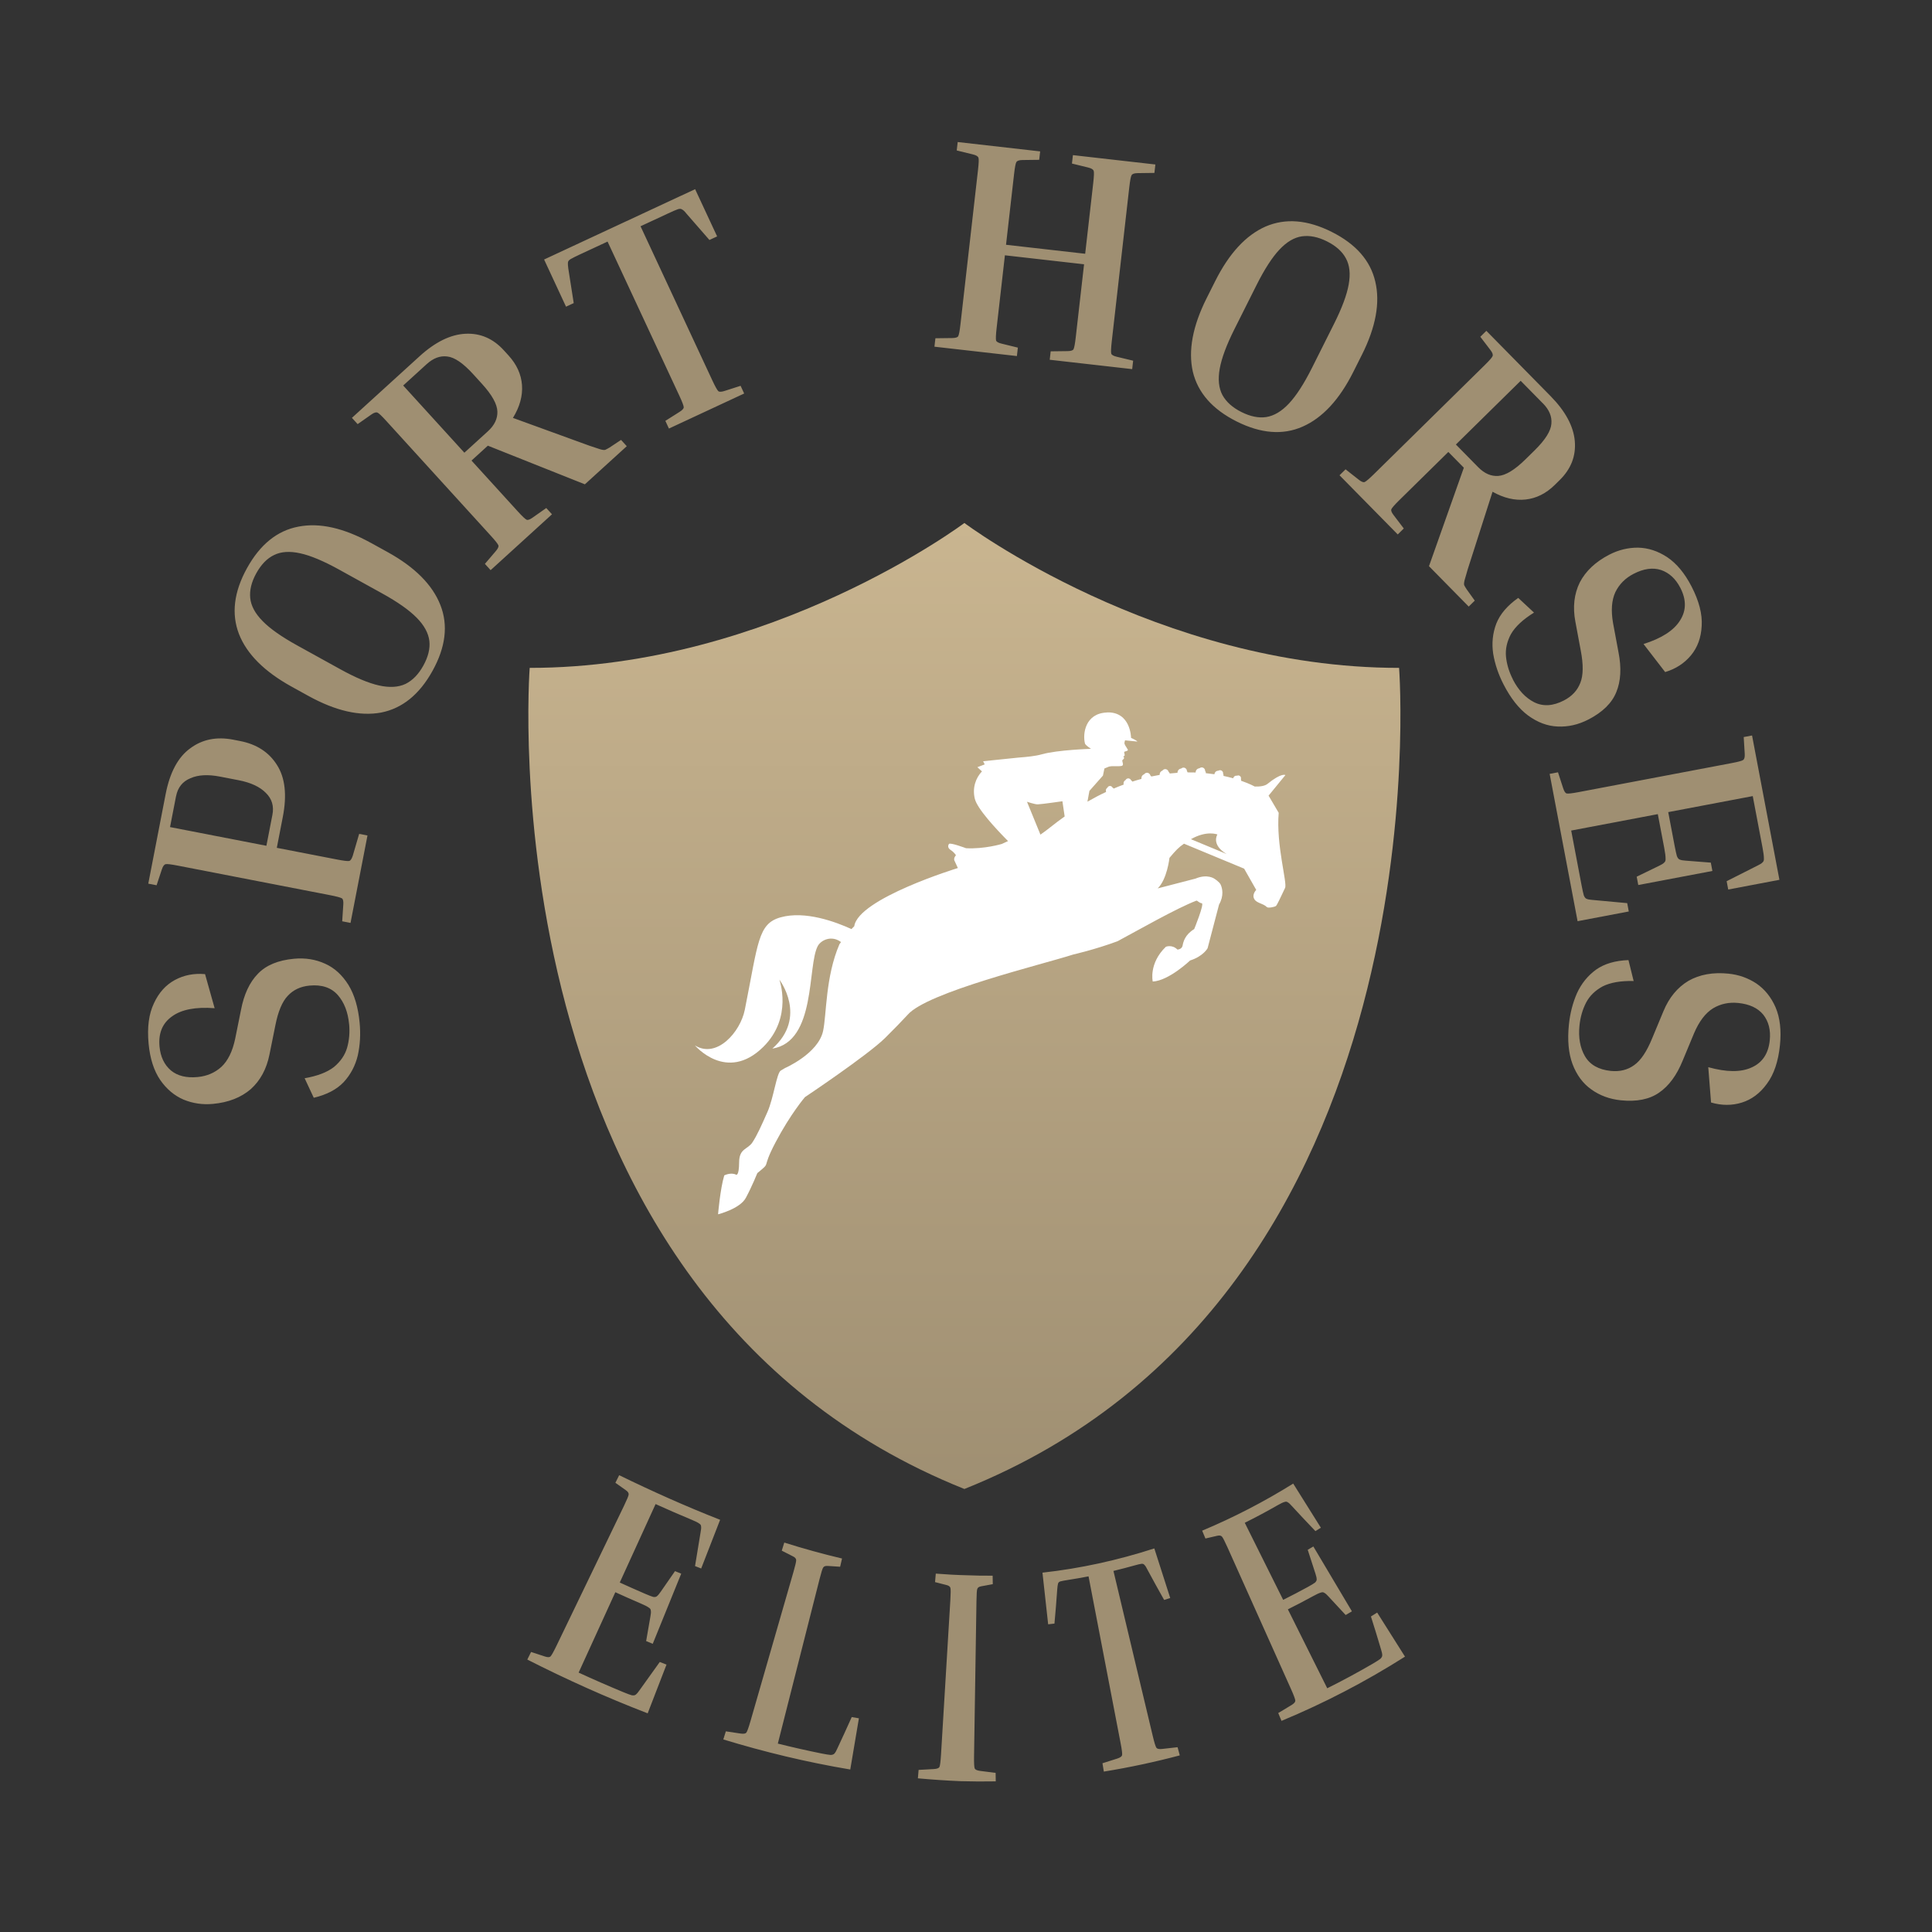
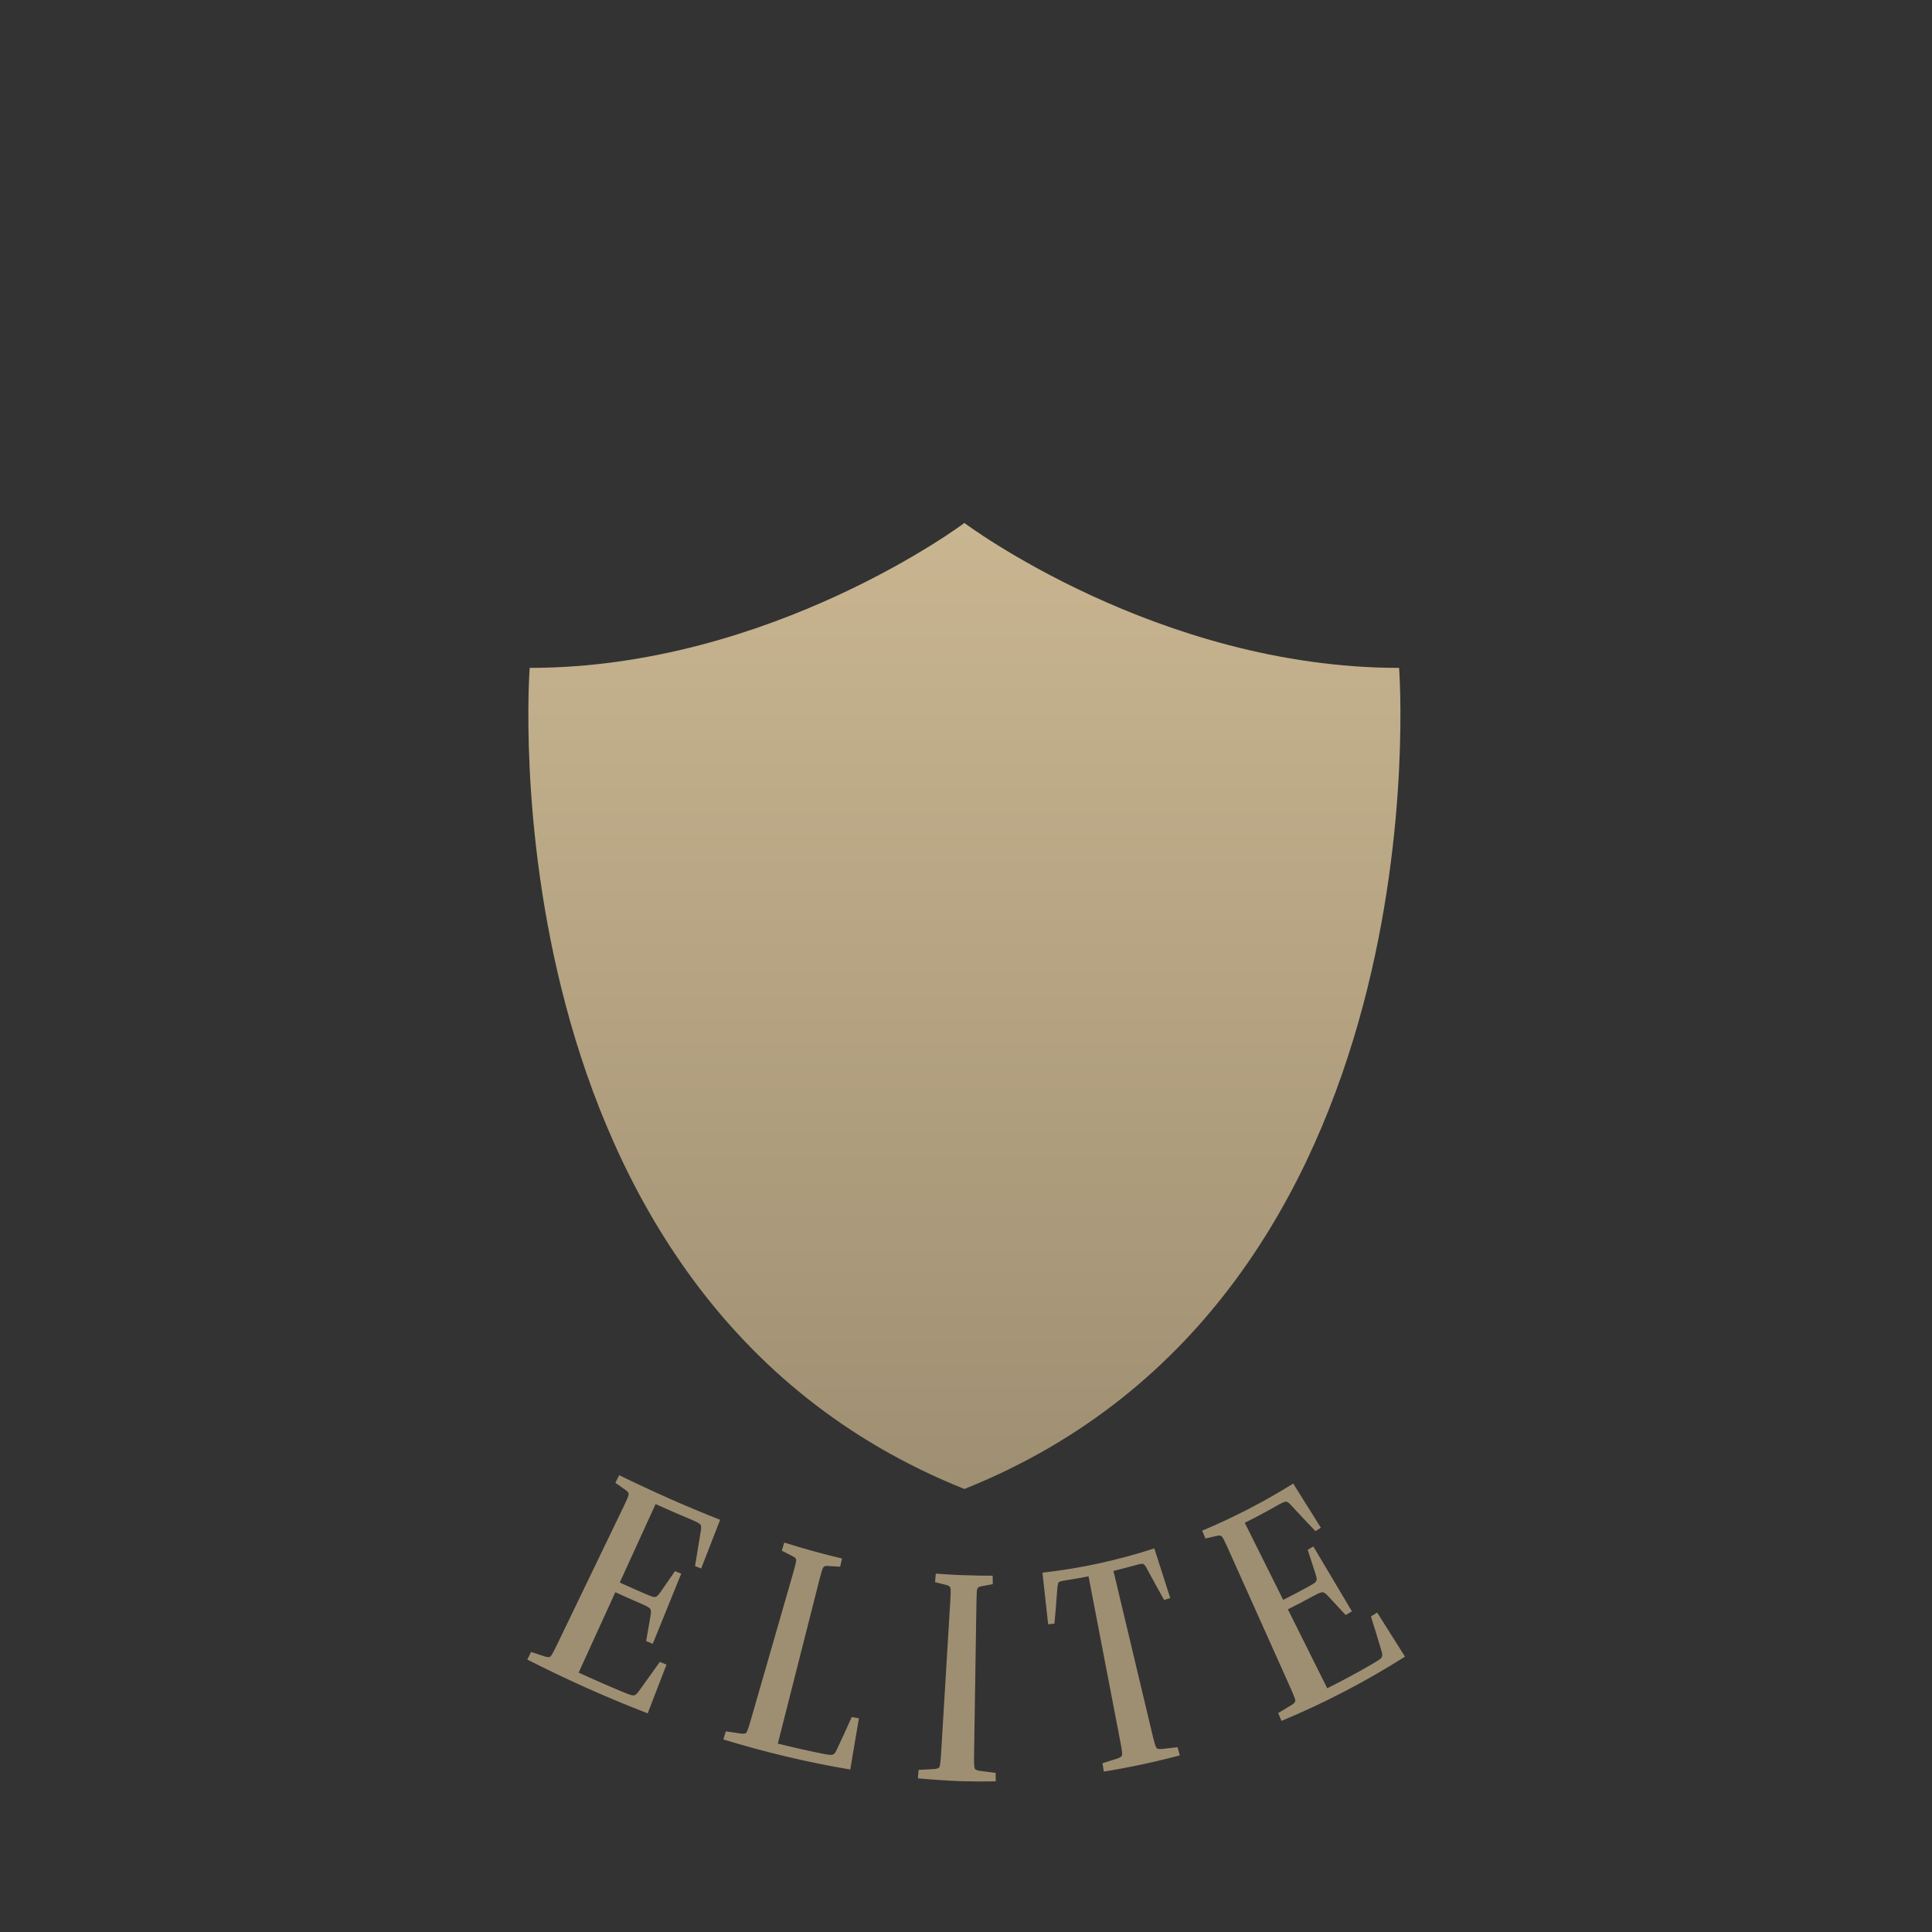
<svg xmlns="http://www.w3.org/2000/svg" xmlns:xlink="http://www.w3.org/1999/xlink" width="72mm" height="72mm" viewBox="0 0 72 72" version="1.1" id="svg1">
  <rect x="0" y="0" width="72" height="72" fill="#333333" stroke="none" />
  <defs id="defs1">
    <linearGradient xlink:href="#linearGradient14" id="linearGradient76" gradientUnits="userSpaceOnUse" gradientTransform="matrix(0.265,0,0,0.265,-146.215,113.349)" x1="969.473" y1="221.886" x2="969.473" y2="85.823" />
    <linearGradient id="linearGradient14">
      <stop style="stop-color:#9f8f72;stop-opacity:1;" offset="0" id="stop14" />
      <stop style="stop-color:#c9b590;stop-opacity:1;" offset="1" id="stop15" />
    </linearGradient>
  </defs>
  <g id="layer2" transform="translate(-74.352,-116.566)">
-     <circle style="fill:none;fill-opacity:1;stroke:none;stroke-width:2.464" id="path1" cx="-72.082" cy="-173.863" r="22.754" transform="rotate(166.645)" />
-     <path d="m 87.362,154.734 q -0.063,-0.674 -0.419,-1.083 -0.368,-0.419 -1.054,-0.355 -0.506,0.048 -0.814,0.383 -0.31,0.324 -0.463,1.109 l -0.217,1.075 q -0.162,0.809 -0.695,1.29 -0.545,0.471 -1.411,0.552 -0.573,0.054 -1.092,-0.158 -0.52,-0.223 -0.874,-0.734 -0.355,-0.522 -0.433,-1.354 -0.086,-0.91 0.199,-1.504 0.273,-0.593 0.78,-0.867 0.507,-0.274 1.125,-0.219 l 0.357,1.27 q -1.062,-0.082 -1.592,0.308 -0.531,0.379 -0.462,1.121 0.054,0.573 0.424,0.89 0.369,0.306 0.998,0.246 0.517,-0.049 0.883,-0.378 0.365,-0.34 0.514,-1.046 l 0.217,-1.075 q 0.167,-0.877 0.633,-1.352 0.454,-0.474 1.342,-0.557 0.629,-0.059 1.163,0.186 0.521,0.235 0.868,0.792 0.335,0.547 0.416,1.412 0.059,0.629 -0.068,1.208 -0.138,0.58 -0.529,1.002 -0.392,0.411 -1.113,0.581 l -0.34,-0.728 q 0.714,-0.124 1.094,-0.42 0.368,-0.307 0.488,-0.715 0.119,-0.419 0.076,-0.88 z m -7.174,-5.177 -0.31,-0.06 0.647,-3.336 q 0.237,-1.219 0.918,-1.708 0.672,-0.502 1.603,-0.321 l 0.255,0.05 q 0.931,0.181 1.378,0.9 0.449,0.708 0.213,1.927 l -0.224,1.153 2.239,0.434 q 0.377,0.073 0.461,0.055 0.073,-0.02 0.13,-0.193 l 0.239,-0.816 0.31,0.06 -0.632,3.258 -0.31,-0.06 0.041,-0.625 q 0.012,-0.182 -0.048,-0.228 -0.071,-0.048 -0.448,-0.121 l -5.674,-1.101 q -0.377,-0.073 -0.45,-0.053 -0.084,0.018 -0.141,0.191 z m 0.725,-3.321 -0.224,1.153 3.591,0.697 0.224,-1.153 q 0.095,-0.488 -0.244,-0.818 -0.336,-0.341 -1.012,-0.472 l -0.698,-0.135 q -0.676,-0.131 -1.104,0.062 -0.437,0.18 -0.532,0.667 z m 7.265,-9.437 0.623,0.344 q 1.522,0.841 1.965,1.976 0.439,1.12 -0.293,2.444 -0.732,1.324 -1.918,1.558 -1.191,0.219 -2.713,-0.622 l -0.623,-0.344 q -1.522,-0.841 -1.961,-1.96 -0.434,-1.129 0.298,-2.454 0.732,-1.324 1.913,-1.548 1.187,-0.234 2.709,0.607 z m -1.193,0.992 q -0.87,-0.48 -1.445,-0.605 -0.586,-0.13 -0.978,0.066 -0.387,0.186 -0.66,0.68 -0.268,0.484 -0.225,0.92 0.043,0.436 0.465,0.863 0.412,0.421 1.282,0.902 l 1.611,0.89 q 0.86,0.475 1.445,0.605 0.586,0.13 0.988,-0.06 0.392,-0.196 0.66,-0.68 0.273,-0.494 0.225,-0.92 -0.053,-0.442 -0.475,-0.868 -0.422,-0.427 -1.282,-0.902 z m 0.695,-5.419 -0.213,-0.234 2.521,-2.295 q 0.876,-0.798 1.709,-0.839 0.833,-0.041 1.433,0.619 l 0.175,0.192 q 0.456,0.501 0.5,1.102 0.044,0.601 -0.337,1.223 l 2.852,1.037 q 0.267,0.092 0.393,0.13 0.126,0.038 0.191,0.025 0.065,-0.029 0.164,-0.088 l 0.429,-0.284 0.213,0.234 -1.561,1.421 -3.616,-1.44 -0.609,0.555 1.718,1.887 q 0.258,0.284 0.337,0.319 0.071,0.027 0.219,-0.078 l 0.512,-0.36 0.213,0.234 -2.287,2.082 -0.213,-0.234 0.406,-0.476 q 0.118,-0.138 0.098,-0.211 -0.028,-0.081 -0.287,-0.365 l -3.891,-4.274 q -0.258,-0.284 -0.329,-0.311 -0.078,-0.036 -0.227,0.069 z m 2.574,-2.237 -0.876,0.798 2.28,2.504 0.876,-0.798 q 0.367,-0.334 0.354,-0.735 -0.012,-0.416 -0.575,-1.034 L 91.987,130.512 q -0.562,-0.618 -0.968,-0.661 -0.397,-0.051 -0.764,0.284 z m 4.375,-3.898 5.628,-2.621 0.82,1.76 -0.287,0.133 -0.857,-0.983 q -0.093,-0.119 -0.157,-0.151 -0.059,-0.047 -0.166,-0.01 -0.107,0.037 -0.353,0.152 l -1.034,0.481 2.674,5.741 q 0.162,0.348 0.226,0.405 0.059,0.047 0.233,-0.009 l 0.596,-0.191 0.133,0.287 -2.804,1.306 -0.133,-0.287 0.529,-0.334 q 0.154,-0.097 0.156,-0.172 -0.003,-0.086 -0.165,-0.434 l -2.674,-5.741 -1.034,0.481 q -0.235,0.11 -0.343,0.172 -0.098,0.058 -0.1,0.134 -0.007,0.066 0.014,0.218 l 0.202,1.288 -0.287,0.133 z m 21.952,3.771 -0.036,0.314 -3.073,-0.349 0.036,-0.314 0.626,-0.008 q 0.182,-0.002 0.223,-0.066 0.043,-0.075 0.086,-0.456 l 0.309,-2.714 -2.95,-0.335 -0.309,2.714 q -0.043,0.381 -0.019,0.464 0.026,0.071 0.203,0.114 l 0.608,0.149 -0.036,0.314 -3.073,-0.349 0.036,-0.314 0.626,-0.008 q 0.182,-0.002 0.223,-0.066 0.043,-0.075 0.086,-0.456 l 0.653,-5.743 q 0.043,-0.381 0.017,-0.452 -0.025,-0.082 -0.202,-0.125 l -0.608,-0.149 0.036,-0.314 3.073,0.349 -0.036,0.314 -0.626,0.008 q -0.182,0.002 -0.225,0.077 -0.041,0.064 -0.085,0.445 l -0.3,2.636 2.95,0.335 0.3,-2.636 q 0.043,-0.381 0.017,-0.452 -0.025,-0.082 -0.202,-0.125 l -0.608,-0.149 0.036,-0.314 3.073,0.349 -0.036,0.314 -0.626,0.008 q -0.182,0.002 -0.225,0.077 -0.041,0.064 -0.085,0.445 l -0.653,5.743 q -0.043,0.381 -0.019,0.464 0.026,0.071 0.203,0.114 z m 8.525,-0.22 -0.319,0.636 q -0.779,1.554 -1.895,2.043 -1.101,0.483 -2.453,-0.194 -1.352,-0.678 -1.634,-1.855 -0.266,-1.182 0.513,-2.736 l 0.319,-0.636 q 0.779,-1.554 1.88,-2.038 1.111,-0.478 2.463,0.2 1.352,0.678 1.624,1.85 0.281,1.177 -0.498,2.731 z m -1.039,-1.152 q 0.445,-0.888 0.547,-1.469 0.107,-0.591 -0.105,-0.974 -0.202,-0.379 -0.706,-0.632 -0.494,-0.248 -0.929,-0.188 -0.434,0.06 -0.844,0.499 -0.404,0.429 -0.85,1.317 l -0.825,1.645 q -0.44,0.878 -0.547,1.469 -0.107,0.591 0.1,0.985 0.212,0.384 0.706,0.632 0.505,0.253 0.929,0.188 0.439,-0.07 0.849,-0.509 0.409,-0.439 0.85,-1.317 z m 5.452,0.481 0.225,-0.222 2.391,2.43 q 0.831,0.845 0.905,1.676 0.073,0.831 -0.563,1.456 l -0.185,0.182 q -0.483,0.475 -1.082,0.542 -0.599,0.067 -1.235,-0.289 l -0.925,2.89 q -0.082,0.271 -0.115,0.398 -0.033,0.127 -0.018,0.191 0.031,0.064 0.095,0.16 l 0.3,0.418 -0.225,0.222 -1.481,-1.505 1.299,-3.67 -0.578,-0.587 -1.819,1.789 q -0.274,0.269 -0.306,0.349 -0.025,0.072 0.086,0.216 l 0.379,0.498 -0.225,0.222 -2.17,-2.205 0.225,-0.222 0.492,0.387 q 0.143,0.113 0.215,0.089 0.08,-0.031 0.354,-0.3 l 4.12,-4.054 q 0.274,-0.269 0.298,-0.341 0.033,-0.08 -0.078,-0.224 z m 2.335,2.485 -0.831,-0.845 -2.414,2.375 0.831,0.845 q 0.348,0.354 0.748,0.325 0.415,-0.029 1.011,-0.615 l 0.346,-0.34 q 0.595,-0.586 0.623,-0.993 0.035,-0.399 -0.313,-0.753 z m -1.123,10.285 q 0.311,0.602 0.793,0.848 0.498,0.251 1.11,-0.065 0.451,-0.233 0.613,-0.659 0.166,-0.416 0.015,-1.202 l -0.201,-1.078 q -0.152,-0.811 0.163,-1.456 0.33,-0.64 1.103,-1.039 0.512,-0.264 1.072,-0.261 0.566,0.013 1.085,0.355 0.525,0.352 0.908,1.094 0.419,0.813 0.377,1.469 -0.032,0.652 -0.4,1.096 -0.368,0.444 -0.961,0.623 l -0.806,-1.045 q 1.016,-0.321 1.362,-0.881 0.351,-0.55 0.01,-1.212 -0.264,-0.512 -0.725,-0.667 -0.456,-0.146 -1.018,0.144 -0.461,0.238 -0.678,0.68 -0.211,0.452 -0.086,1.162 l 0.201,1.078 q 0.173,0.876 -0.082,1.49 -0.245,0.609 -1.037,1.018 -0.562,0.29 -1.148,0.262 -0.571,-0.023 -1.101,-0.41 -0.515,-0.382 -0.913,-1.155 -0.29,-0.562 -0.388,-1.146 -0.088,-0.59 0.117,-1.127 0.21,-0.528 0.816,-0.955 l 0.588,0.548 q -0.616,0.381 -0.858,0.799 -0.227,0.422 -0.186,0.846 0.046,0.434 0.258,0.845 z m 4.262,8.336 0.059,0.311 -1.908,0.362 -1.041,-5.49 0.311,-0.059 0.193,0.595 q 0.056,0.173 0.129,0.194 0.084,0.019 0.461,-0.053 l 5.679,-1.077 q 0.377,-0.071 0.437,-0.117 0.071,-0.048 0.06,-0.23 l -0.038,-0.625 0.311,-0.059 1.02,5.379 -1.908,0.362 -0.059,-0.311 1.164,-0.588 q 0.127,-0.059 0.174,-0.113 0.06,-0.046 0.05,-0.159 0.001,-0.115 -0.049,-0.381 l -0.366,-1.93 -3.15,0.597 0.24,1.264 q 0.051,0.266 0.083,0.375 0.043,0.107 0.105,0.129 0.075,0.032 0.214,0.04 l 0.945,0.074 0.059,0.311 -2.762,0.524 -0.059,-0.311 0.852,-0.414 q 0.127,-0.059 0.174,-0.113 0.06,-0.046 0.05,-0.159 0.001,-0.115 -0.049,-0.381 l -0.24,-1.264 -3.228,0.612 0.387,2.041 q 0.051,0.266 0.083,0.375 0.043,0.107 0.105,0.129 0.075,0.032 0.214,0.04 z m -1.778,4.557 q -0.069,0.674 0.201,1.144 0.28,0.482 0.965,0.552 0.505,0.051 0.873,-0.217 0.367,-0.258 0.669,-0.998 l 0.421,-1.012 q 0.316,-0.762 0.932,-1.13 0.626,-0.356 1.491,-0.268 0.573,0.058 1.041,0.367 0.467,0.32 0.715,0.89 0.247,0.581 0.162,1.412 -0.093,0.91 -0.487,1.437 -0.383,0.528 -0.934,0.699 -0.551,0.171 -1.146,-0.003 l -0.104,-1.316 q 1.026,0.286 1.622,0.007 0.595,-0.268 0.67,-1.01 0.058,-0.573 -0.243,-0.955 -0.303,-0.371 -0.931,-0.435 -0.517,-0.053 -0.939,0.199 -0.424,0.263 -0.707,0.926 l -0.421,1.012 q -0.334,0.828 -0.883,1.204 -0.538,0.376 -1.425,0.286 -0.629,-0.064 -1.105,-0.408 -0.466,-0.331 -0.698,-0.945 -0.222,-0.601 -0.134,-1.466 0.064,-0.629 0.301,-1.172 0.248,-0.542 0.714,-0.88 0.465,-0.327 1.205,-0.354 l 0.193,0.78 q -0.724,-0.017 -1.155,0.2 -0.421,0.229 -0.618,0.606 -0.198,0.388 -0.245,0.849 z" id="text1" style="font-weight:bold;font-size:11.289px;font-family:'Inria Serif';-inkscape-font-specification:'Inria Serif, Bold';fill:#9f8f72;stroke-width:2.117" aria-label="SPORT  HORSES" />
-     <path id="circle10" style="fill:none;stroke-width:2.464" d="m 88.153,157.768 a 22.754,22.754 0 0 1 16.883,-27.395 22.754,22.754 0 0 1 27.395,16.883 22.754,22.754 0 0 1 -16.883,27.395 22.754,22.754 0 0 1 -27.395,-16.883 z" />
    <path d="m 92.72,178.696 c 0.084,0.033 0.167,0.065 0.251,0.098 l -0.702,1.816 c -1.546,-0.595 -3.044,-1.271 -4.486,-2.004 l 0.141,-0.283 c 0.171,0.057 0.343,0.114 0.515,0.169 0.1,0.033 0.169,0.033 0.206,5.7e-4 0.041,-0.039 0.116,-0.174 0.228,-0.405 l 2.514,-5.212 c 0.111,-0.231 0.169,-0.37 0.173,-0.418 0.007,-0.055 -0.027,-0.109 -0.103,-0.162 -0.131,-0.092 -0.261,-0.184 -0.391,-0.277 l 0.141,-0.283 c 1.244,0.606 2.5,1.168 3.762,1.662 l -0.706,1.815 c -0.077,-0.03 -0.153,-0.06 -0.229,-0.09 0.067,-0.424 0.137,-0.848 0.209,-1.271 0.018,-0.09 0.024,-0.157 0.017,-0.201 0.001,-0.048 -0.023,-0.087 -0.073,-0.115 -0.047,-0.036 -0.133,-0.079 -0.259,-0.131 -0.456,-0.19 -0.911,-0.388 -1.364,-0.593 l -1.335,2.924 c 0.317,0.145 0.635,0.286 0.955,0.424 0.135,0.058 0.232,0.095 0.291,0.112 0.062,0.01 0.109,8.6e-4 0.14,-0.027 0.04,-0.032 0.086,-0.087 0.138,-0.163 0.18,-0.256 0.358,-0.513 0.535,-0.771 0.077,0.032 0.154,0.063 0.231,0.095 l -1.061,2.613 c -0.082,-0.033 -0.164,-0.067 -0.246,-0.101 0.052,-0.309 0.106,-0.618 0.161,-0.927 0.018,-0.091 0.023,-0.158 0.014,-0.203 4.25e-4,-0.049 -0.026,-0.089 -0.08,-0.12 -0.051,-0.038 -0.144,-0.086 -0.28,-0.144 -0.323,-0.139 -0.644,-0.281 -0.963,-0.427 l -1.368,2.996 c 0.548,0.252 1.103,0.495 1.665,0.728 0.146,0.061 0.253,0.099 0.316,0.117 0.067,0.011 0.117,0.002 0.149,-0.025 0.041,-0.032 0.088,-0.087 0.14,-0.163 0.254,-0.35 0.505,-0.701 0.754,-1.053 z m 7.152,2.053 c 0.089,0.016 0.179,0.031 0.269,0.046 l -0.322,1.908 c -1.615,-0.27 -3.194,-0.651 -4.731,-1.12 l 0.094,-0.302 c 0.184,0.029 0.369,0.056 0.554,0.083 0.107,0.015 0.177,0.004 0.209,-0.034 0.034,-0.045 0.086,-0.19 0.157,-0.436 l 1.6,-5.553 c 0.071,-0.246 0.104,-0.393 0.101,-0.441 -0.001,-0.055 -0.042,-0.103 -0.123,-0.142 -0.138,-0.069 -0.276,-0.139 -0.414,-0.21 l 0.094,-0.302 c 0.717,0.226 1.434,0.425 2.152,0.594 l -0.071,0.307 c -0.152,-0.009 -0.304,-0.018 -0.456,-0.03 -0.089,-0.007 -0.147,0.013 -0.176,0.06 -0.027,0.04 -0.072,0.183 -0.135,0.431 l -1.555,6.13 c 0.537,0.134 1.078,0.257 1.623,0.367 0.159,0.032 0.274,0.05 0.342,0.056 0.07,-0.002 0.118,-0.02 0.145,-0.053 0.035,-0.039 0.071,-0.101 0.107,-0.186 0.183,-0.39 0.362,-0.78 0.537,-1.172 z m 3.107,-5.032 0.027,-0.314 c 0.394,0.032 0.788,0.053 1.18,0.062 0.312,0.013 0.625,0.018 0.939,0.015 l 0.005,0.316 c -0.142,0.028 -0.285,0.054 -0.428,0.079 -0.083,0.014 -0.133,0.047 -0.15,0.099 -0.016,0.045 -0.027,0.195 -0.03,0.451 l -0.09,5.776 c -0.004,0.256 0.004,0.41 0.024,0.463 0.02,0.045 0.087,0.076 0.199,0.091 0.193,0.027 0.387,0.052 0.581,0.074 l 0.005,0.316 c -0.438,0.008 -0.877,0.006 -1.317,-0.007 -0.532,-0.023 -1.06,-0.058 -1.585,-0.106 l 0.027,-0.314 c 0.191,-0.009 0.383,-0.019 0.574,-0.032 0.111,-0.007 0.179,-0.033 0.202,-0.076 0.024,-0.051 0.043,-0.204 0.059,-0.459 l 0.348,-5.761 c 0.015,-0.255 0.016,-0.406 0.003,-0.451 -0.013,-0.053 -0.061,-0.09 -0.145,-0.11 -0.144,-0.035 -0.288,-0.072 -0.431,-0.11 z m 4.004,-0.35 c 1.403,-0.154 2.802,-0.461 4.167,-0.903 l 0.593,1.848 c -0.076,0.024 -0.151,0.048 -0.227,0.072 -0.21,-0.372 -0.416,-0.745 -0.618,-1.121 -0.043,-0.089 -0.08,-0.149 -0.111,-0.179 -0.028,-0.039 -0.069,-0.054 -0.122,-0.046 -0.053,0.007 -0.14,0.029 -0.263,0.063 -0.258,0.072 -0.516,0.139 -0.775,0.202 l 1.465,6.151 c 0.059,0.249 0.105,0.396 0.137,0.442 0.031,0.039 0.102,0.053 0.213,0.041 0.192,-0.02 0.383,-0.042 0.575,-0.065 l 0.082,0.305 c -0.931,0.247 -1.875,0.449 -2.83,0.604 l -0.051,-0.311 c 0.185,-0.057 0.37,-0.115 0.553,-0.175 0.107,-0.035 0.166,-0.077 0.178,-0.125 0.011,-0.056 -0.008,-0.208 -0.057,-0.459 l -0.714,-3.715 -0.479,-2.491 c -0.261,0.051 -0.523,0.096 -0.785,0.137 -0.12,0.018 -0.207,0.035 -0.263,0.05 -0.051,0.015 -0.081,0.045 -0.091,0.092 -0.011,0.039 -0.02,0.109 -0.028,0.208 -0.029,0.424 -0.064,0.849 -0.103,1.273 -0.078,0.009 -0.156,0.018 -0.235,0.027 -0.07,-0.642 -0.141,-1.283 -0.212,-1.925 z m 12.239,1.634 c 0.078,-0.048 0.156,-0.097 0.233,-0.146 l 1.037,1.642 c -1.46,0.926 -3.001,1.729 -4.602,2.394 l -0.122,-0.292 c 0.166,-0.098 0.331,-0.197 0.494,-0.297 0.095,-0.058 0.143,-0.113 0.143,-0.162 -0.003,-0.057 -0.056,-0.202 -0.161,-0.435 l -2.366,-5.278 c -0.105,-0.234 -0.174,-0.368 -0.207,-0.402 -0.036,-0.042 -0.096,-0.052 -0.181,-0.031 -0.145,0.035 -0.29,0.069 -0.435,0.101 l -0.122,-0.292 c 1.173,-0.491 2.31,-1.08 3.393,-1.755 l 1.031,1.645 c -0.068,0.042 -0.135,0.084 -0.203,0.126 -0.296,-0.308 -0.589,-0.62 -0.878,-0.934 -0.06,-0.069 -0.109,-0.115 -0.147,-0.136 -0.037,-0.03 -0.08,-0.035 -0.13,-0.015 -0.054,0.014 -0.136,0.054 -0.247,0.117 -0.404,0.231 -0.814,0.451 -1.231,0.658 l 1.431,2.872 c 0.31,-0.154 0.617,-0.315 0.92,-0.481 0.128,-0.07 0.216,-0.124 0.265,-0.16 0.045,-0.043 0.067,-0.085 0.064,-0.127 -0.001,-0.051 -0.017,-0.121 -0.046,-0.208 -0.094,-0.298 -0.19,-0.594 -0.288,-0.89 0.07,-0.041 0.14,-0.082 0.21,-0.123 l 1.437,2.417 c -0.077,0.046 -0.155,0.092 -0.233,0.137 -0.214,-0.228 -0.427,-0.457 -0.638,-0.688 -0.061,-0.069 -0.112,-0.114 -0.152,-0.135 -0.038,-0.03 -0.086,-0.033 -0.144,-0.01 -0.061,0.017 -0.156,0.062 -0.286,0.133 -0.308,0.169 -0.619,0.332 -0.934,0.488 l 1.467,2.942 c 0.569,-0.283 1.128,-0.585 1.677,-0.904 0.143,-0.083 0.242,-0.147 0.298,-0.188 0.052,-0.048 0.076,-0.094 0.075,-0.137 3.5e-4,-0.053 -0.014,-0.123 -0.043,-0.211 -0.122,-0.414 -0.249,-0.827 -0.379,-1.237 z" id="text2" style="font-weight:bold;font-size:11.289px;font-family:'Inria Serif';-inkscape-font-specification:'Inria Serif, Bold';fill:#9f8f72;stroke-width:2.117" aria-label="ELITE" transform="translate(6.22,-0.193)" />
  </g>
  <g id="layer1" transform="translate(-74.352,-116.566)">
    <path d="m 110.292,172.056 c -18,-7.2 -16.2,-30.6 -16.2,-30.6 9,0 16.2,-5.4 16.2,-5.4 0,0 7.2,5.4 16.2,5.4 0,0 1.8,23.4 -16.2,30.6 z" id="path72" style="fill:url(#linearGradient76);stroke-width:1.636" />
-     <path id="path74" style="fill:#ffffff;fill-rule:nonzero;stroke:none;stroke-width:0.004;fill-opacity:1" d="m 115.604,143.119 c -0.81,0.028 -0.911,0.798 -0.818,1.156 0.017,0.064 0.224,0.198 0.224,0.198 0,0 -1.235,0.037 -1.83,0.203 -0.249,0.07 -0.563,0.099 -0.871,0.123 l -1.319,0.136 0.059,0.118 -0.273,0.104 0.171,0.156 c -0.229,0.242 -0.367,0.611 -0.266,1.022 0.091,0.37 0.771,1.104 1.238,1.576 l -0.234,0.107 c 0,0 -0.644,0.195 -1.331,0.159 0,0 -0.593,-0.224 -0.637,-0.159 -0.043,0.065 -0.051,0.152 0.072,0.231 0.123,0.08 0.188,0.188 0.188,0.188 0,0 -0.065,0.08 -0.065,0.13 v 0.051 l 0.137,0.297 c 0,0 -3.713,1.136 -3.861,2.168 -0.035,0.035 -0.071,0.07 -0.105,0.107 -0.581,-0.266 -1.725,-0.695 -2.642,-0.437 -0.845,0.237 -0.831,0.935 -1.332,3.443 -0.167,0.836 -1.047,1.834 -1.86,1.329 0,0 1.182,1.405 2.548,0.056 1.114,-1.1 0.599,-2.507 0.599,-2.507 0,0 1.071,1.392 -0.261,2.571 1.645,-0.262 1.298,-3.083 1.692,-3.821 0.124,-0.232 0.524,-0.411 0.867,-0.15 -0.019,0.028 -0.04,0.054 -0.059,0.082 -0.524,1.213 -0.477,2.627 -0.609,3.232 -0.184,0.845 -1.419,1.381 -1.419,1.381 l -0.156,0.092 c -0.156,0.092 -0.269,1.029 -0.498,1.544 -0.229,0.516 -0.386,0.872 -0.564,1.139 -0.178,0.267 -0.489,0.212 -0.492,0.74 -0.003,0.528 -0.113,0.459 -0.113,0.459 -0.196,-0.099 -0.441,0.026 -0.441,0.026 -0.153,0.507 -0.231,1.45 -0.231,1.45 0,0 0.812,-0.199 1.036,-0.614 0.224,-0.415 0.427,-0.92 0.427,-0.92 0.553,-0.46 0.118,-0.082 0.678,-1.145 0.56,-1.064 1.097,-1.688 1.097,-1.688 0,0 2.323,-1.552 2.985,-2.202 0.331,-0.326 0.606,-0.613 0.839,-0.863 0.717,-0.843 5.012,-1.875 6.174,-2.249 0,0 0.814,-0.185 1.651,-0.495 0.741,-0.396 2.202,-1.232 2.935,-1.511 0.042,-0.016 0.091,0.08 0.205,0.096 0.104,0.015 -0.283,0.962 -0.283,0.962 -0.341,0.207 -0.406,0.472 -0.432,0.614 -0.025,0.143 -0.192,0.15 -0.192,0.15 -0.204,-0.202 -0.433,-0.104 -0.433,-0.104 -0.645,0.623 -0.488,1.295 -0.488,1.295 0.604,-0.031 1.392,-0.785 1.392,-0.785 0.488,-0.153 0.652,-0.455 0.652,-0.455 l 0.427,-1.629 c 0.189,-0.328 0.124,-0.611 0.057,-0.749 -0.046,-0.097 -0.227,-0.212 -0.227,-0.212 0,0 -0.26,-0.194 -0.708,-0.006 l -1.408,0.365 c 0.353,-0.344 0.438,-1.137 0.438,-1.137 0.236,-0.28 0.339,-0.391 0.542,-0.529 l 2.241,0.93 0.451,0.793 c 0,0 -0.17,0.164 -0.074,0.338 0.089,0.161 0.322,0.155 0.472,0.302 0.045,0.044 0.292,-0.003 0.339,-0.044 0.035,-0.03 0.171,-0.314 0.338,-0.671 0.089,-0.188 -0.339,-1.594 -0.238,-2.799 l -0.377,-0.64 0.627,-0.766 c 0,0 -0.138,-0.1 -0.665,0.326 -0.098,0.079 -0.267,0.107 -0.477,0.101 0,0 -0.181,-0.102 -0.513,-0.217 0.01,-0.026 0.005,-0.048 -0.003,-0.06 0.005,-0.019 0.012,-0.067 -0.023,-0.104 -0.042,-0.045 -0.094,-0.036 -0.12,-0.023 -0.1,-0.011 -0.135,0.06 -0.146,0.096 -0.111,-0.031 -0.232,-0.061 -0.363,-0.089 0.011,-0.034 0,-0.06 -0.011,-0.074 0.003,-0.022 0.003,-0.075 -0.04,-0.111 -0.053,-0.044 -0.109,-0.026 -0.136,-0.008 -0.117,0.003 -0.143,0.094 -0.149,0.132 -0.103,-0.015 -0.21,-0.029 -0.322,-0.04 0.007,-0.037 -0.007,-0.064 -0.022,-0.077 0,-0.024 -0.006,-0.083 -0.059,-0.117 -0.065,-0.041 -0.124,-0.014 -0.151,0.009 -0.124,0.018 -0.144,0.114 -0.146,0.159 -0.097,-0.003 -0.197,-0.004 -0.299,-0.003 -0.004,-0.02 -0.013,-0.035 -0.024,-0.044 -2.7e-4,-0.024 -0.007,-0.083 -0.061,-0.115 -0.065,-0.04 -0.124,-0.011 -0.151,0.013 -0.121,0.021 -0.14,0.115 -0.142,0.161 -0.095,0.006 -0.191,0.015 -0.29,0.026 -0.006,-0.031 -0.023,-0.051 -0.039,-0.059 -0.006,-0.023 -0.027,-0.078 -0.087,-0.098 -0.073,-0.023 -0.123,0.019 -0.143,0.048 -0.093,0.04 -0.107,0.112 -0.104,0.161 -0.102,0.017 -0.207,0.037 -0.312,0.06 -0.008,-0.018 -0.021,-0.03 -0.033,-0.036 -0.006,-0.023 -0.027,-0.078 -0.087,-0.097 -0.073,-0.023 -0.123,0.018 -0.144,0.048 -0.101,0.043 -0.109,0.125 -0.103,0.174 -0.112,0.03 -0.225,0.064 -0.34,0.101 -0.009,-0.024 -0.026,-0.037 -0.041,-0.042 -0.008,-0.02 -0.034,-0.067 -0.09,-0.076 -0.068,-0.011 -0.108,0.032 -0.121,0.061 -0.085,0.051 -0.081,0.125 -0.07,0.168 -0.123,0.045 -0.248,0.095 -0.374,0.149 -0.01,-0.021 -0.026,-0.032 -0.04,-0.035 -0.009,-0.017 -0.035,-0.058 -0.086,-0.062 -0.061,-0.006 -0.094,0.036 -0.105,0.063 -0.075,0.053 -0.064,0.122 -0.05,0.159 -0.228,0.106 -0.46,0.227 -0.696,0.363 l 0.074,-0.402 0.504,-0.57 0.055,-0.265 0.17,-0.07 c 0.055,-0.013 0.112,-0.018 0.168,-0.016 0.086,0.003 0.256,0.005 0.311,-0.011 0.04,-0.011 0.051,-0.065 0.035,-0.103 l -0.021,-0.099 0.02,-0.024 c 0,0 0.05,-0.045 0.051,-0.066 0.002,-0.017 -0.03,-0.061 -0.03,-0.061 0,0 0.036,-0.013 0.043,-0.022 0.006,-0.008 0.01,-0.028 0.008,-0.038 -0.002,-0.023 -0.021,-0.106 -0.021,-0.106 0,0 0.024,-0.013 0.032,-0.016 0.024,-0.009 0.072,-0.02 0.087,-0.03 0.026,-0.017 0.025,-0.033 0.019,-0.042 -0.082,-0.128 -0.124,-0.198 -0.126,-0.235 -0.002,-0.028 0.023,-0.11 0.023,-0.11 l 0.46,0.046 c -0.029,-0.046 -0.236,-0.138 -0.236,-0.138 0,0 -0.004,-0.979 -0.901,-0.949 z m -1.659,3.307 0.084,0.567 c -0.18,0.128 -0.36,0.262 -0.543,0.409 -0.107,0.086 -0.228,0.176 -0.36,0.268 l -0.501,-1.225 c 0,0 0.296,0.1 0.399,0.097 0.156,-0.005 0.921,-0.116 0.921,-0.116 z m 5.504,1.199 c 0.173,-0.001 0.272,0.039 0.272,0.039 0,0 -0.247,0.379 0.345,0.729 l -1.331,-0.553 c 0.296,-0.169 0.542,-0.213 0.715,-0.215 z" />
  </g>
</svg>